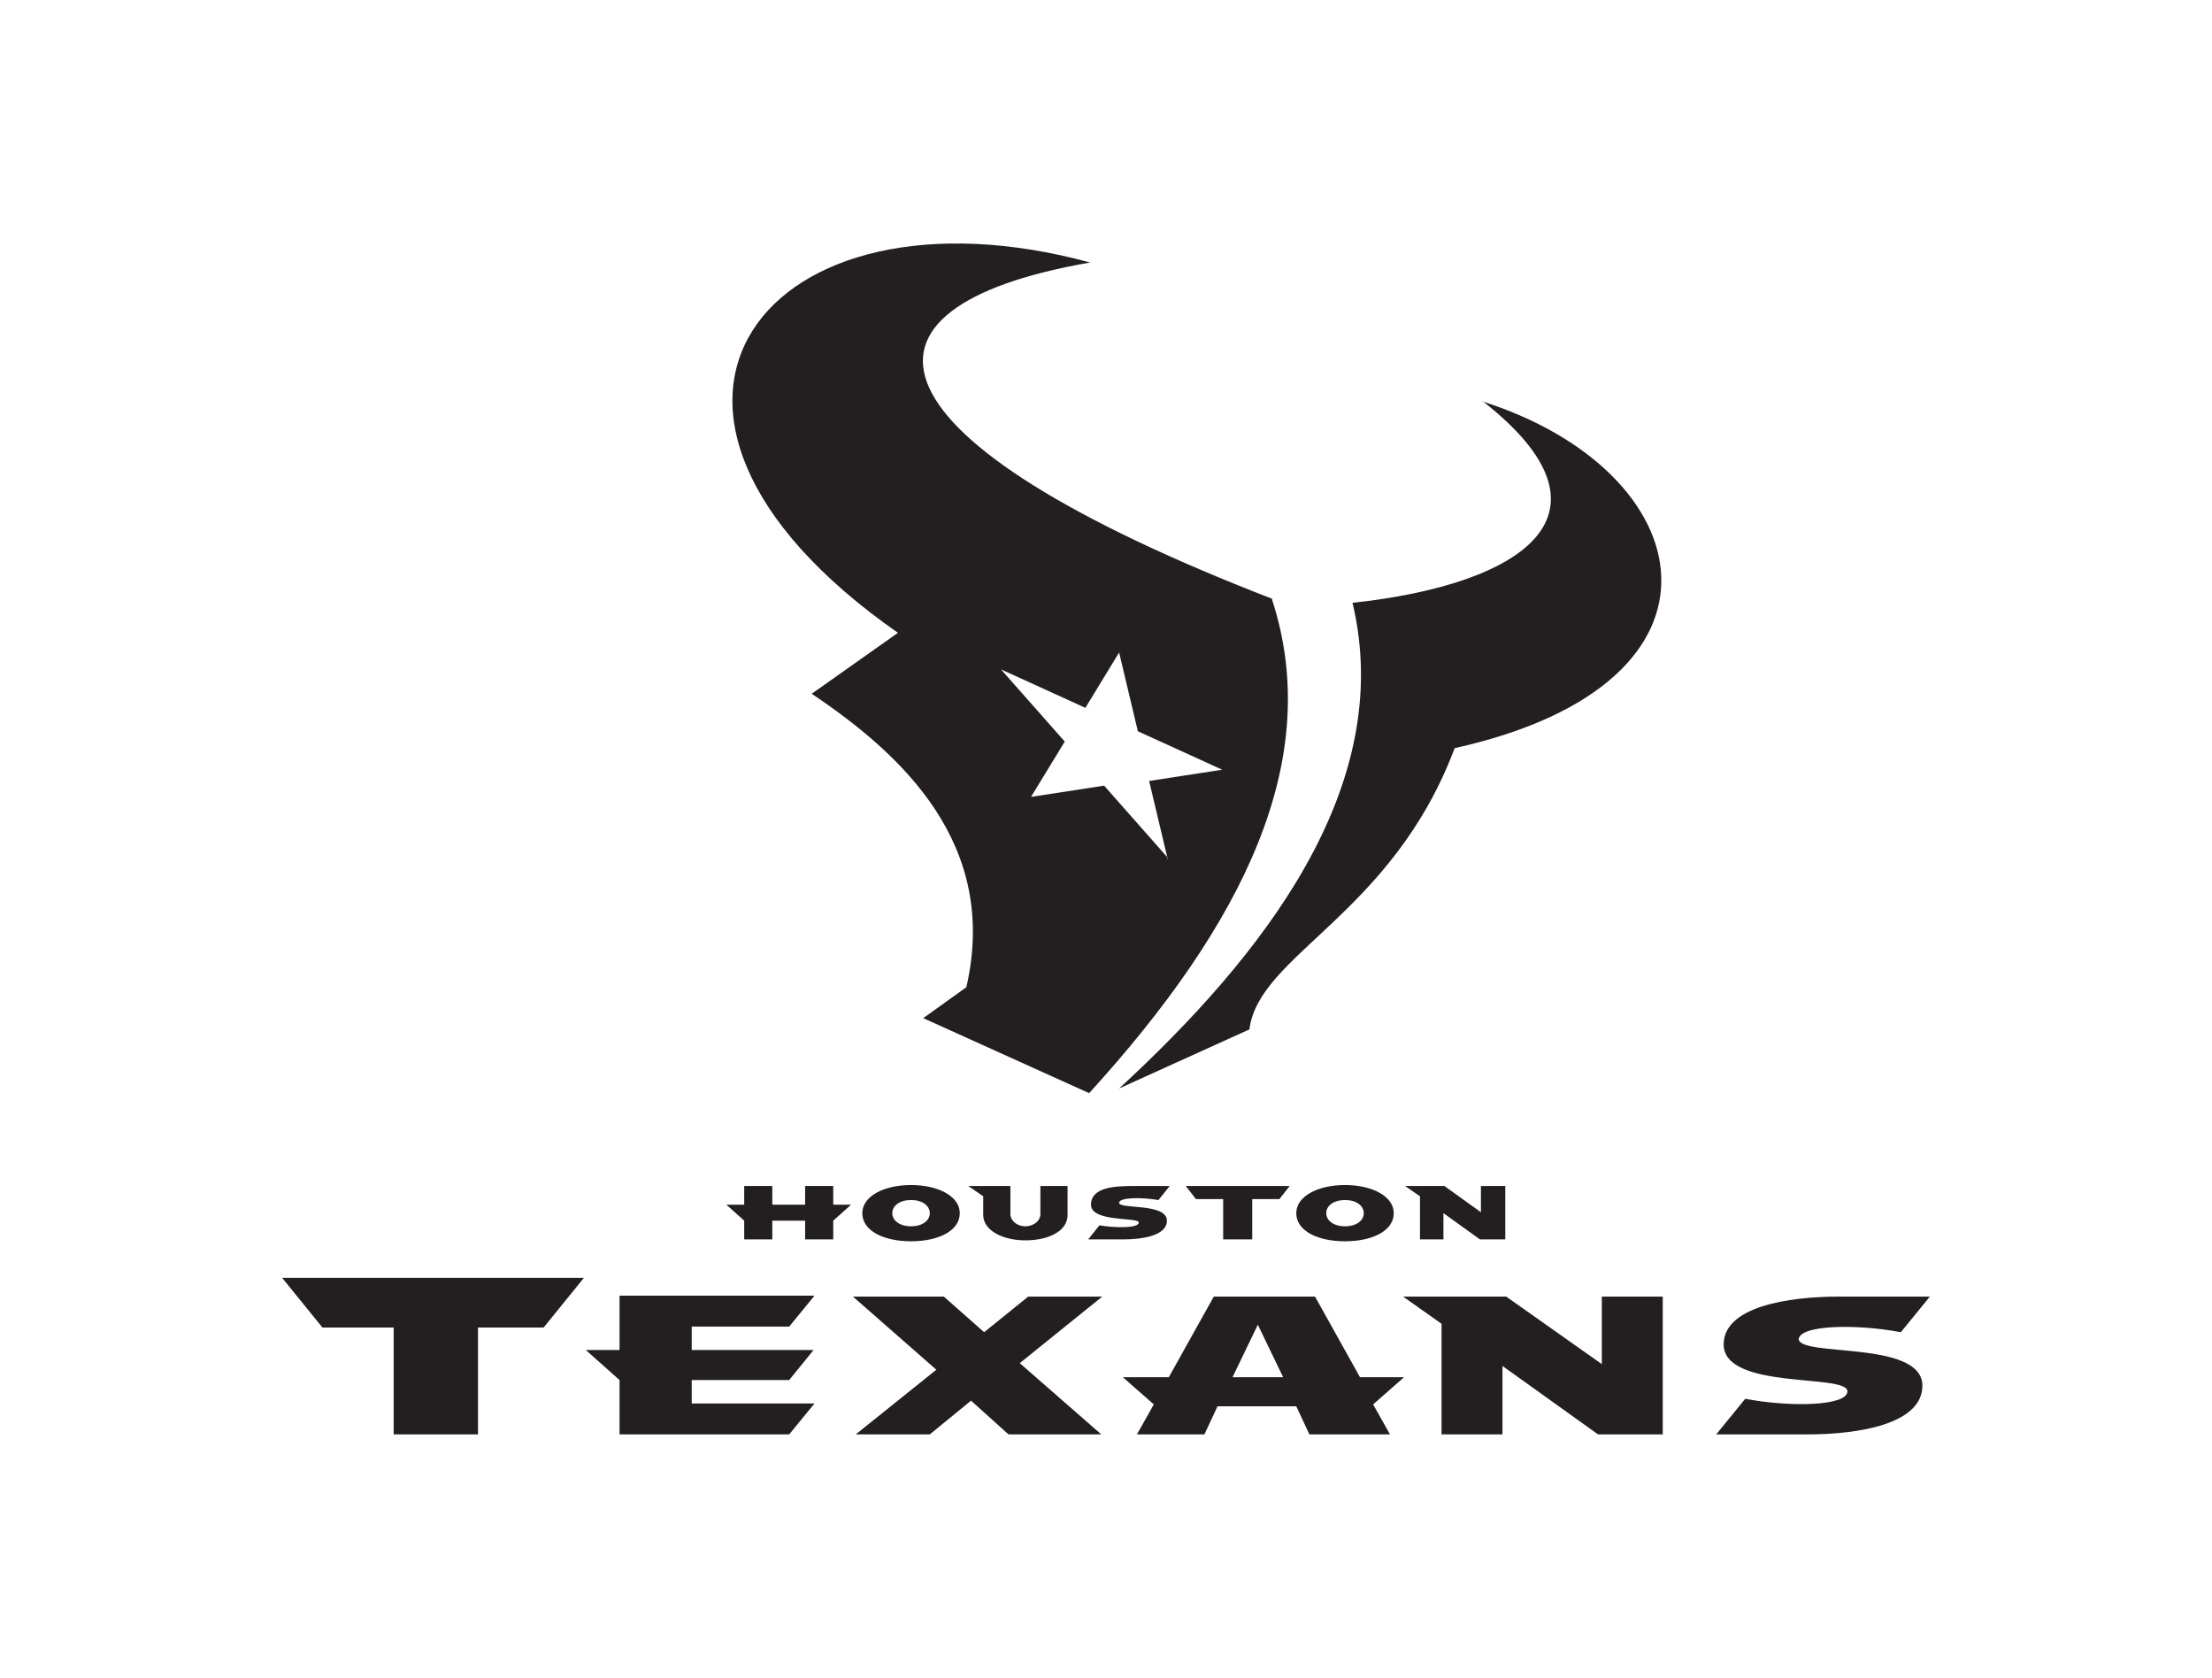
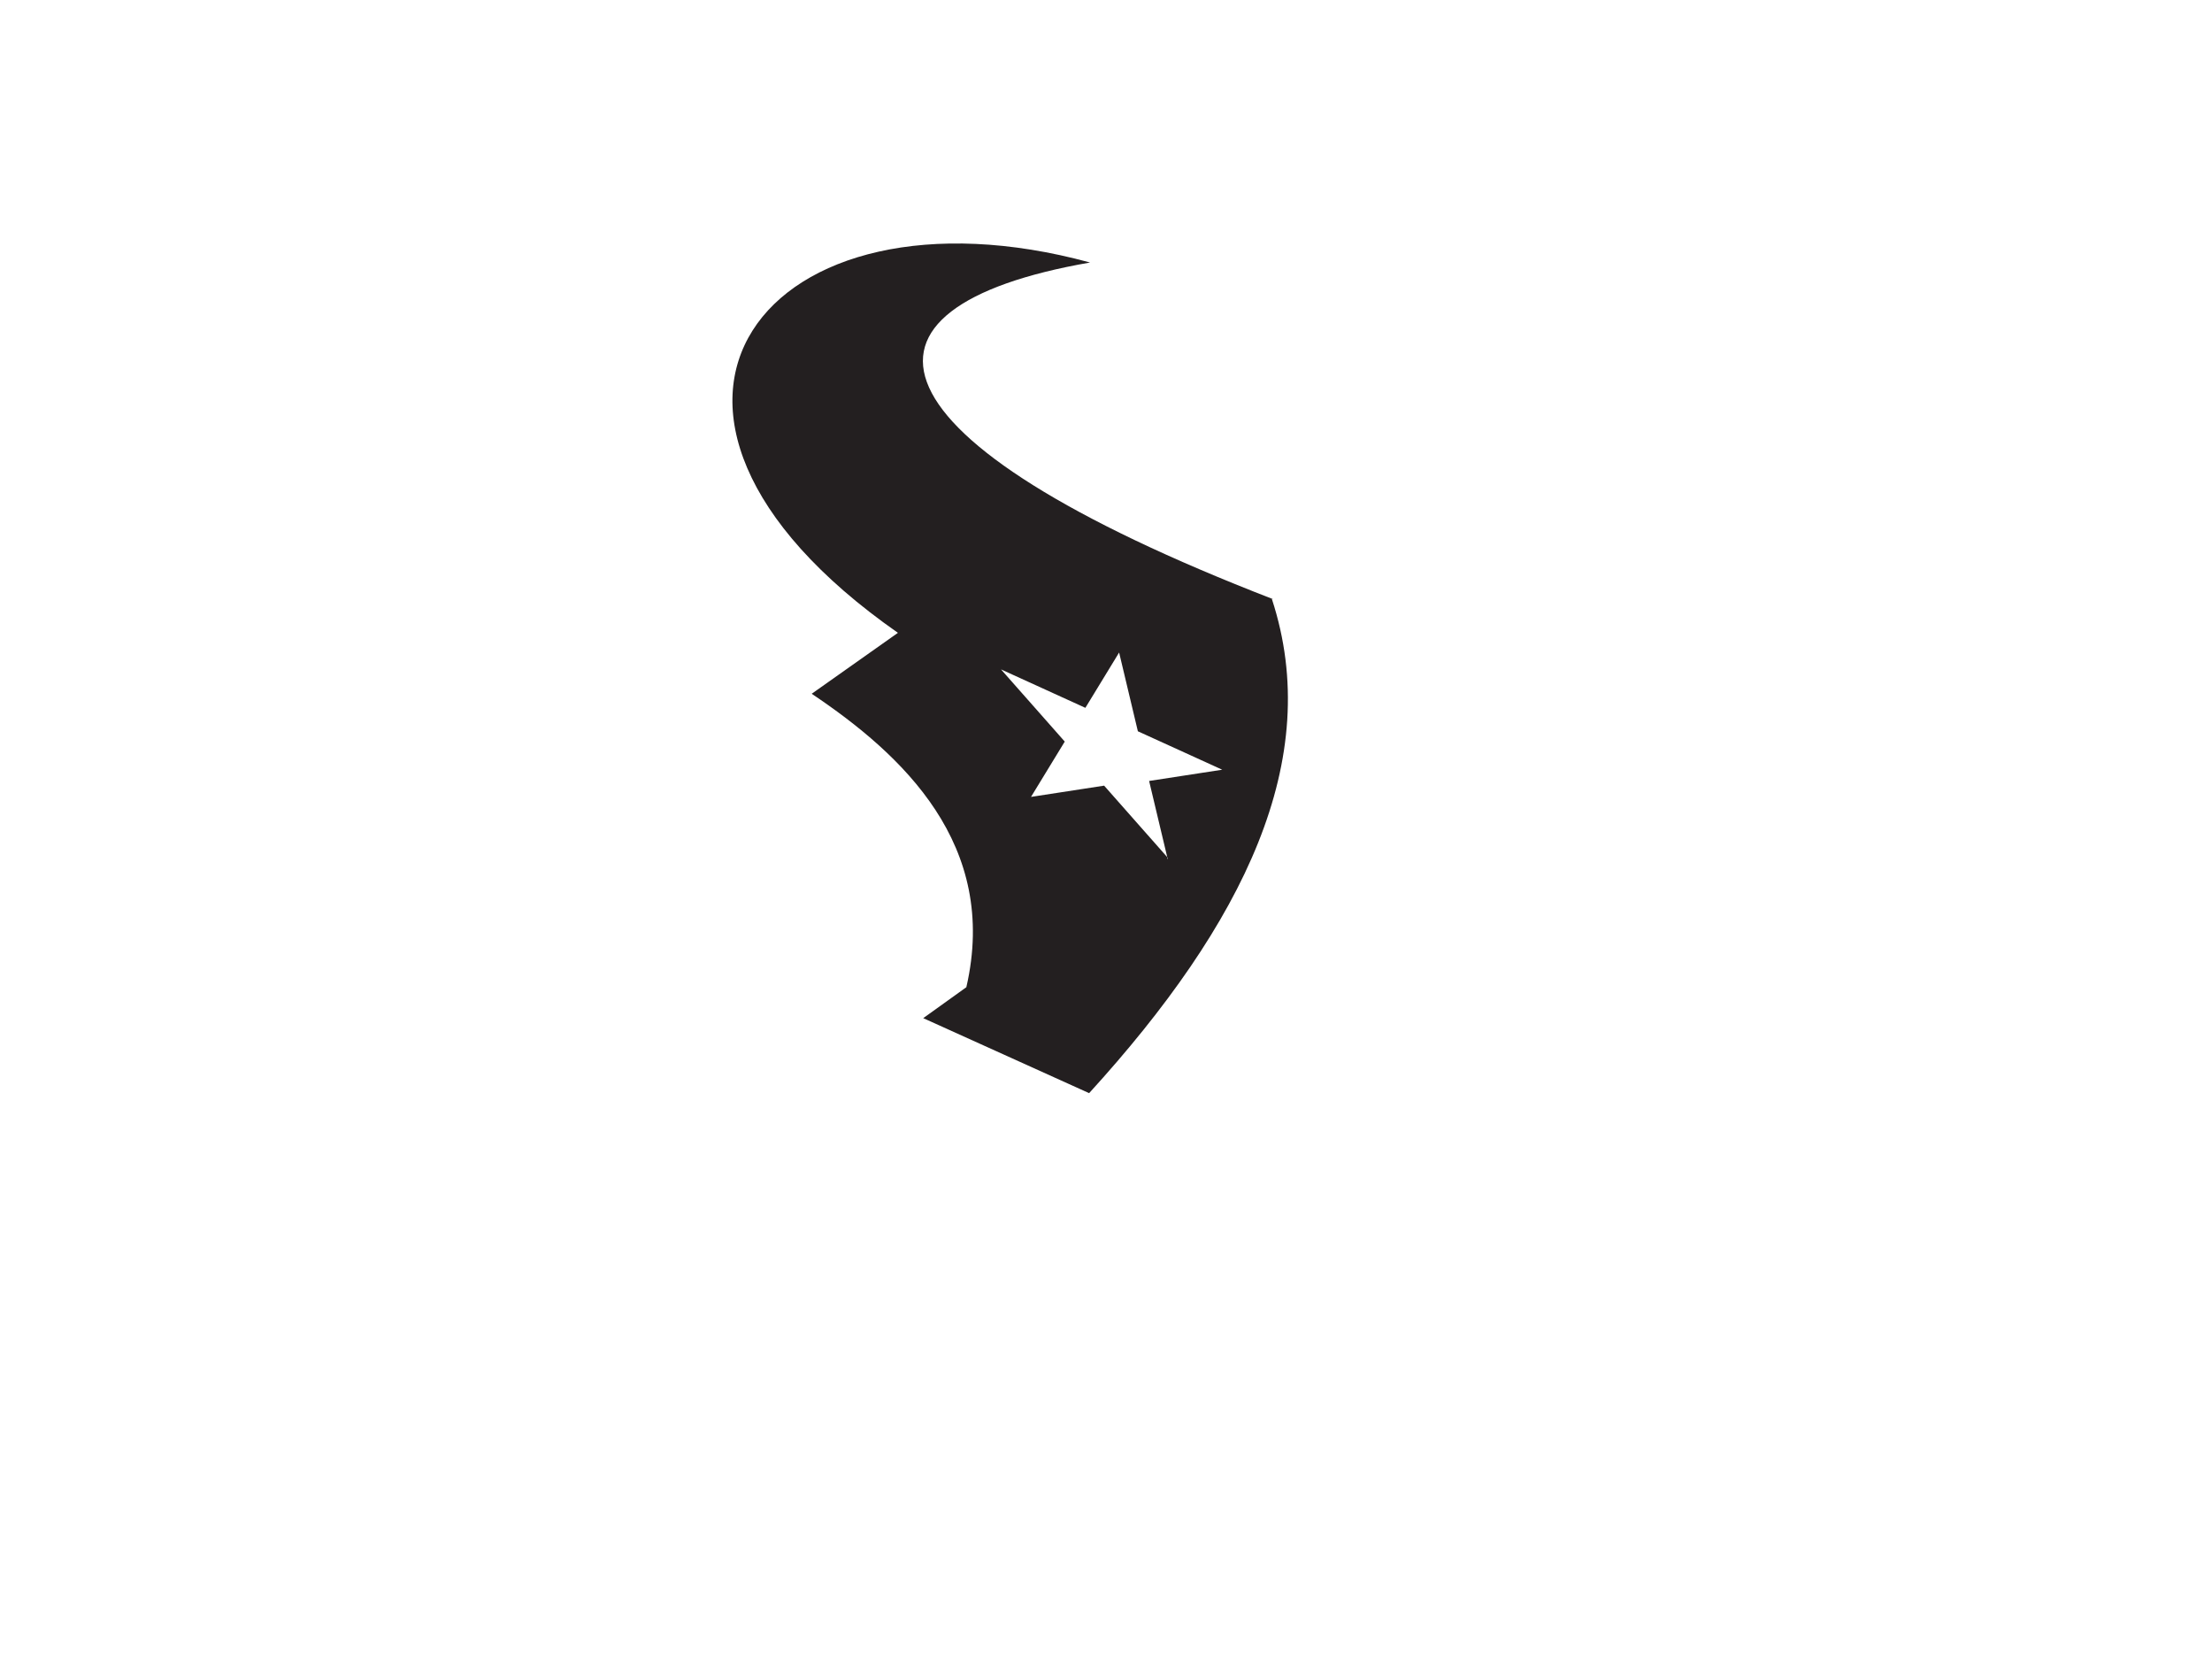
<svg xmlns="http://www.w3.org/2000/svg" viewBox="0 0 236 179" version="1.1" id="Layer_1">
  <defs>
    <style>
      .st0 {
        fill: #231f20;
        fill-rule: evenodd;
      }
    </style>
  </defs>
  <path d="M135.8,63.9c-44.2-17.1-47.1-31.1-19.5-35.9-34.5-9.4-54.7,15.6-20.5,39.5l-9.2,6.5c9.7,6.5,20,16.1,16.5,31.3l-4.6,3.3,17.7,8c16.5-18.1,25.1-35.6,19.5-52.7ZM124.6,91.5l-6.8-7.7-7.8,1.2,3.6-5.9-6.8-7.7,9,4.1,3.6-5.9,2,8.4,9,4.1-7.8,1.2,2,8.4Z" class="st0" />
-   <path d="M158.2,42.8c15.2,11.9,4.6,19.5-13.9,21.5,4.7,19.7-9.7,37.8-24.9,51.8l13.9-6.3c1-8,15.2-12.2,21.9-30,31.5-7,26.3-29.6,2.9-37h0Z" class="st0" />
-   <path d="M117.3,153h-9.7l-4-3.6-4.4,3.6h-7.9l8.6-6.9-8.9-7.8h9.7l4.3,3.8,4.7-3.8h7.9l-8.8,7.1,8.7,7.6h0ZM170.9,138.3v7.2l-10.2-7.2h-11l4.1,2.9v11.8h6.5v-7.3l10.2,7.3h6.9v-14.7h-6.5ZM191.9,142.9c0-1.6,6.2-1.7,10.9-.8l3.1-3.8h-9.7c-5.5,0-12.3,1.1-12.3,5.1,0,4.9,13.2,3.1,13.2,5,0,1.6-6.2,1.7-10.9.8l-3.1,3.8h9.7c5.5,0,12.3-1.1,12.3-5.2,0-4.9-13.2-3-13.2-5h0ZM30.1,136.3l4.3,5.3h7.6v11.4s9,0,9,0v-11.4h7l4.3-5.3H30.1ZM73.8,149.7v-2.5h10.4l2.6-3.2h-13v-2.5h10.4l2.7-3.3h-20.8v5.8h-3.6l3.6,3.2v5.8h18.1l2.7-3.3h-13.1ZM150,146.9h-4.9l-4.8-8.6h-10.8l-4.8,8.6h-4.9l3.3,2.9-1.8,3.2h7.2l1.4-3h8.4l1.4,3h8.6l-1.8-3.2,3.3-2.9h0ZM131.5,146.9l2.7-5.6,2.7,5.6h-5.4Z" class="st0" />
-   <path d="M158,126.5v2.8l-3.9-2.8h-4.2l1.6,1.1v4.6h2.5v-2.8l3.9,2.8h2.7v-5.7h-2.5ZM148.7,129.4c0,1.9-2.3,3-5.2,3s-5.2-1.1-5.2-3c0-1.8,2.3-3,5.2-3s5.2,1.2,5.2,3h0ZM143.5,128c-1.2,0-2,.6-2,1.4s.8,1.4,2,1.4,2-.6,2-1.4c0-.8-.8-1.4-2-1.4h0ZM102.4,129.4c0,1.9-2.3,3-5.2,3s-5.2-1.1-5.2-3c0-1.8,2.3-3,5.2-3s5.2,1.2,5.2,3h0ZM97.2,128c-1.2,0-2,.6-2,1.4,0,.8.8,1.4,2,1.4s2-.6,2-1.4c0-.8-.8-1.4-2-1.4h0ZM113.9,126.5v3.1c0,1.7-2,2.7-4.5,2.7s-4.5-1.1-4.5-2.7v-2l-1.6-1.1h4.5v3c0,.7.7,1.3,1.6,1.3s1.6-.6,1.6-1.3v-3h2.9ZM124.5,130.2c0,1.6-2.6,2-4.7,2h-3.7l1.2-1.5c1.8.3,4.2.3,4.2-.3s-5.1,0-5.1-1.9,2.6-2,4.7-2h3.7l-1.2,1.5c-1.8-.3-4.2-.3-4.2.3,0,.7,5.1,0,5.1,1.9h0ZM90.8,128.5l-1.9,1.7v2h-3v-2h-3.5v2s-3,0-3,0v-2s-1.9-1.7-1.9-1.7h1.9v-2s3,0,3,0v2h3.5v-2h3v2s1.9,0,1.9,0h0ZM137.6,126.5l-1.1,1.4h-2.9v4.3h-3.1v-4.3s-2.9,0-2.9,0l-1.1-1.4h11.2Z" class="st0" />
</svg>